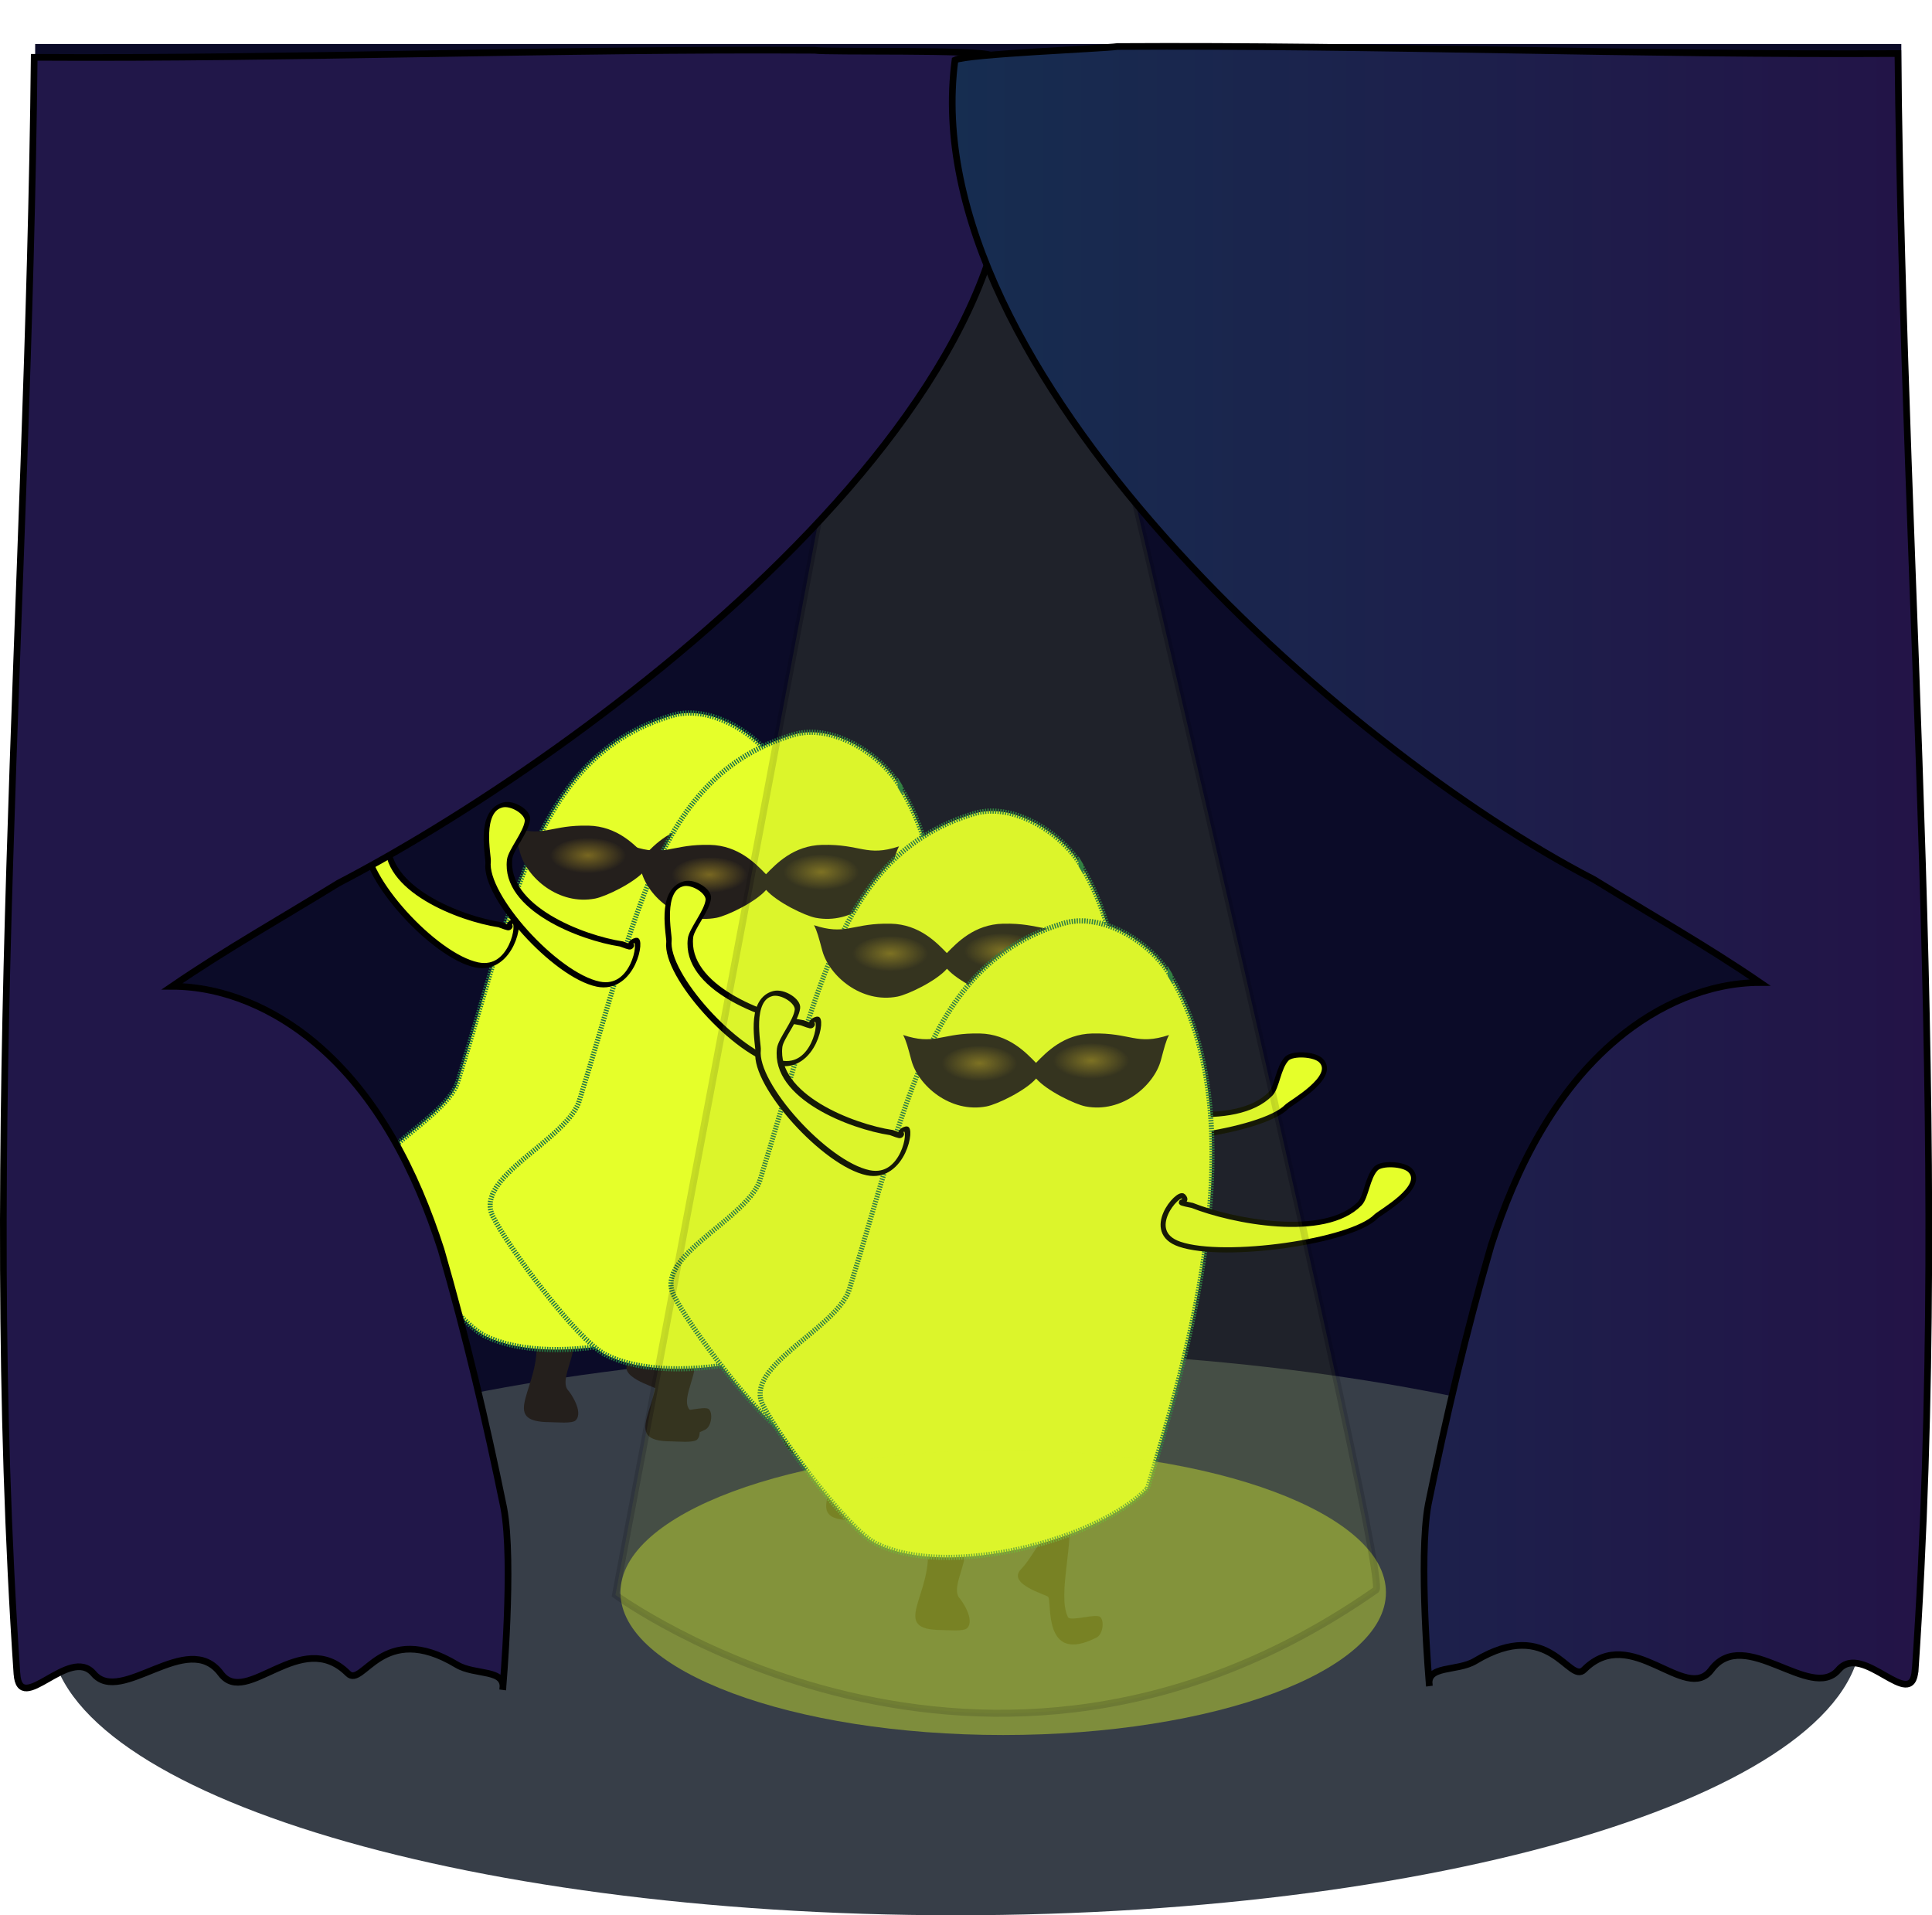
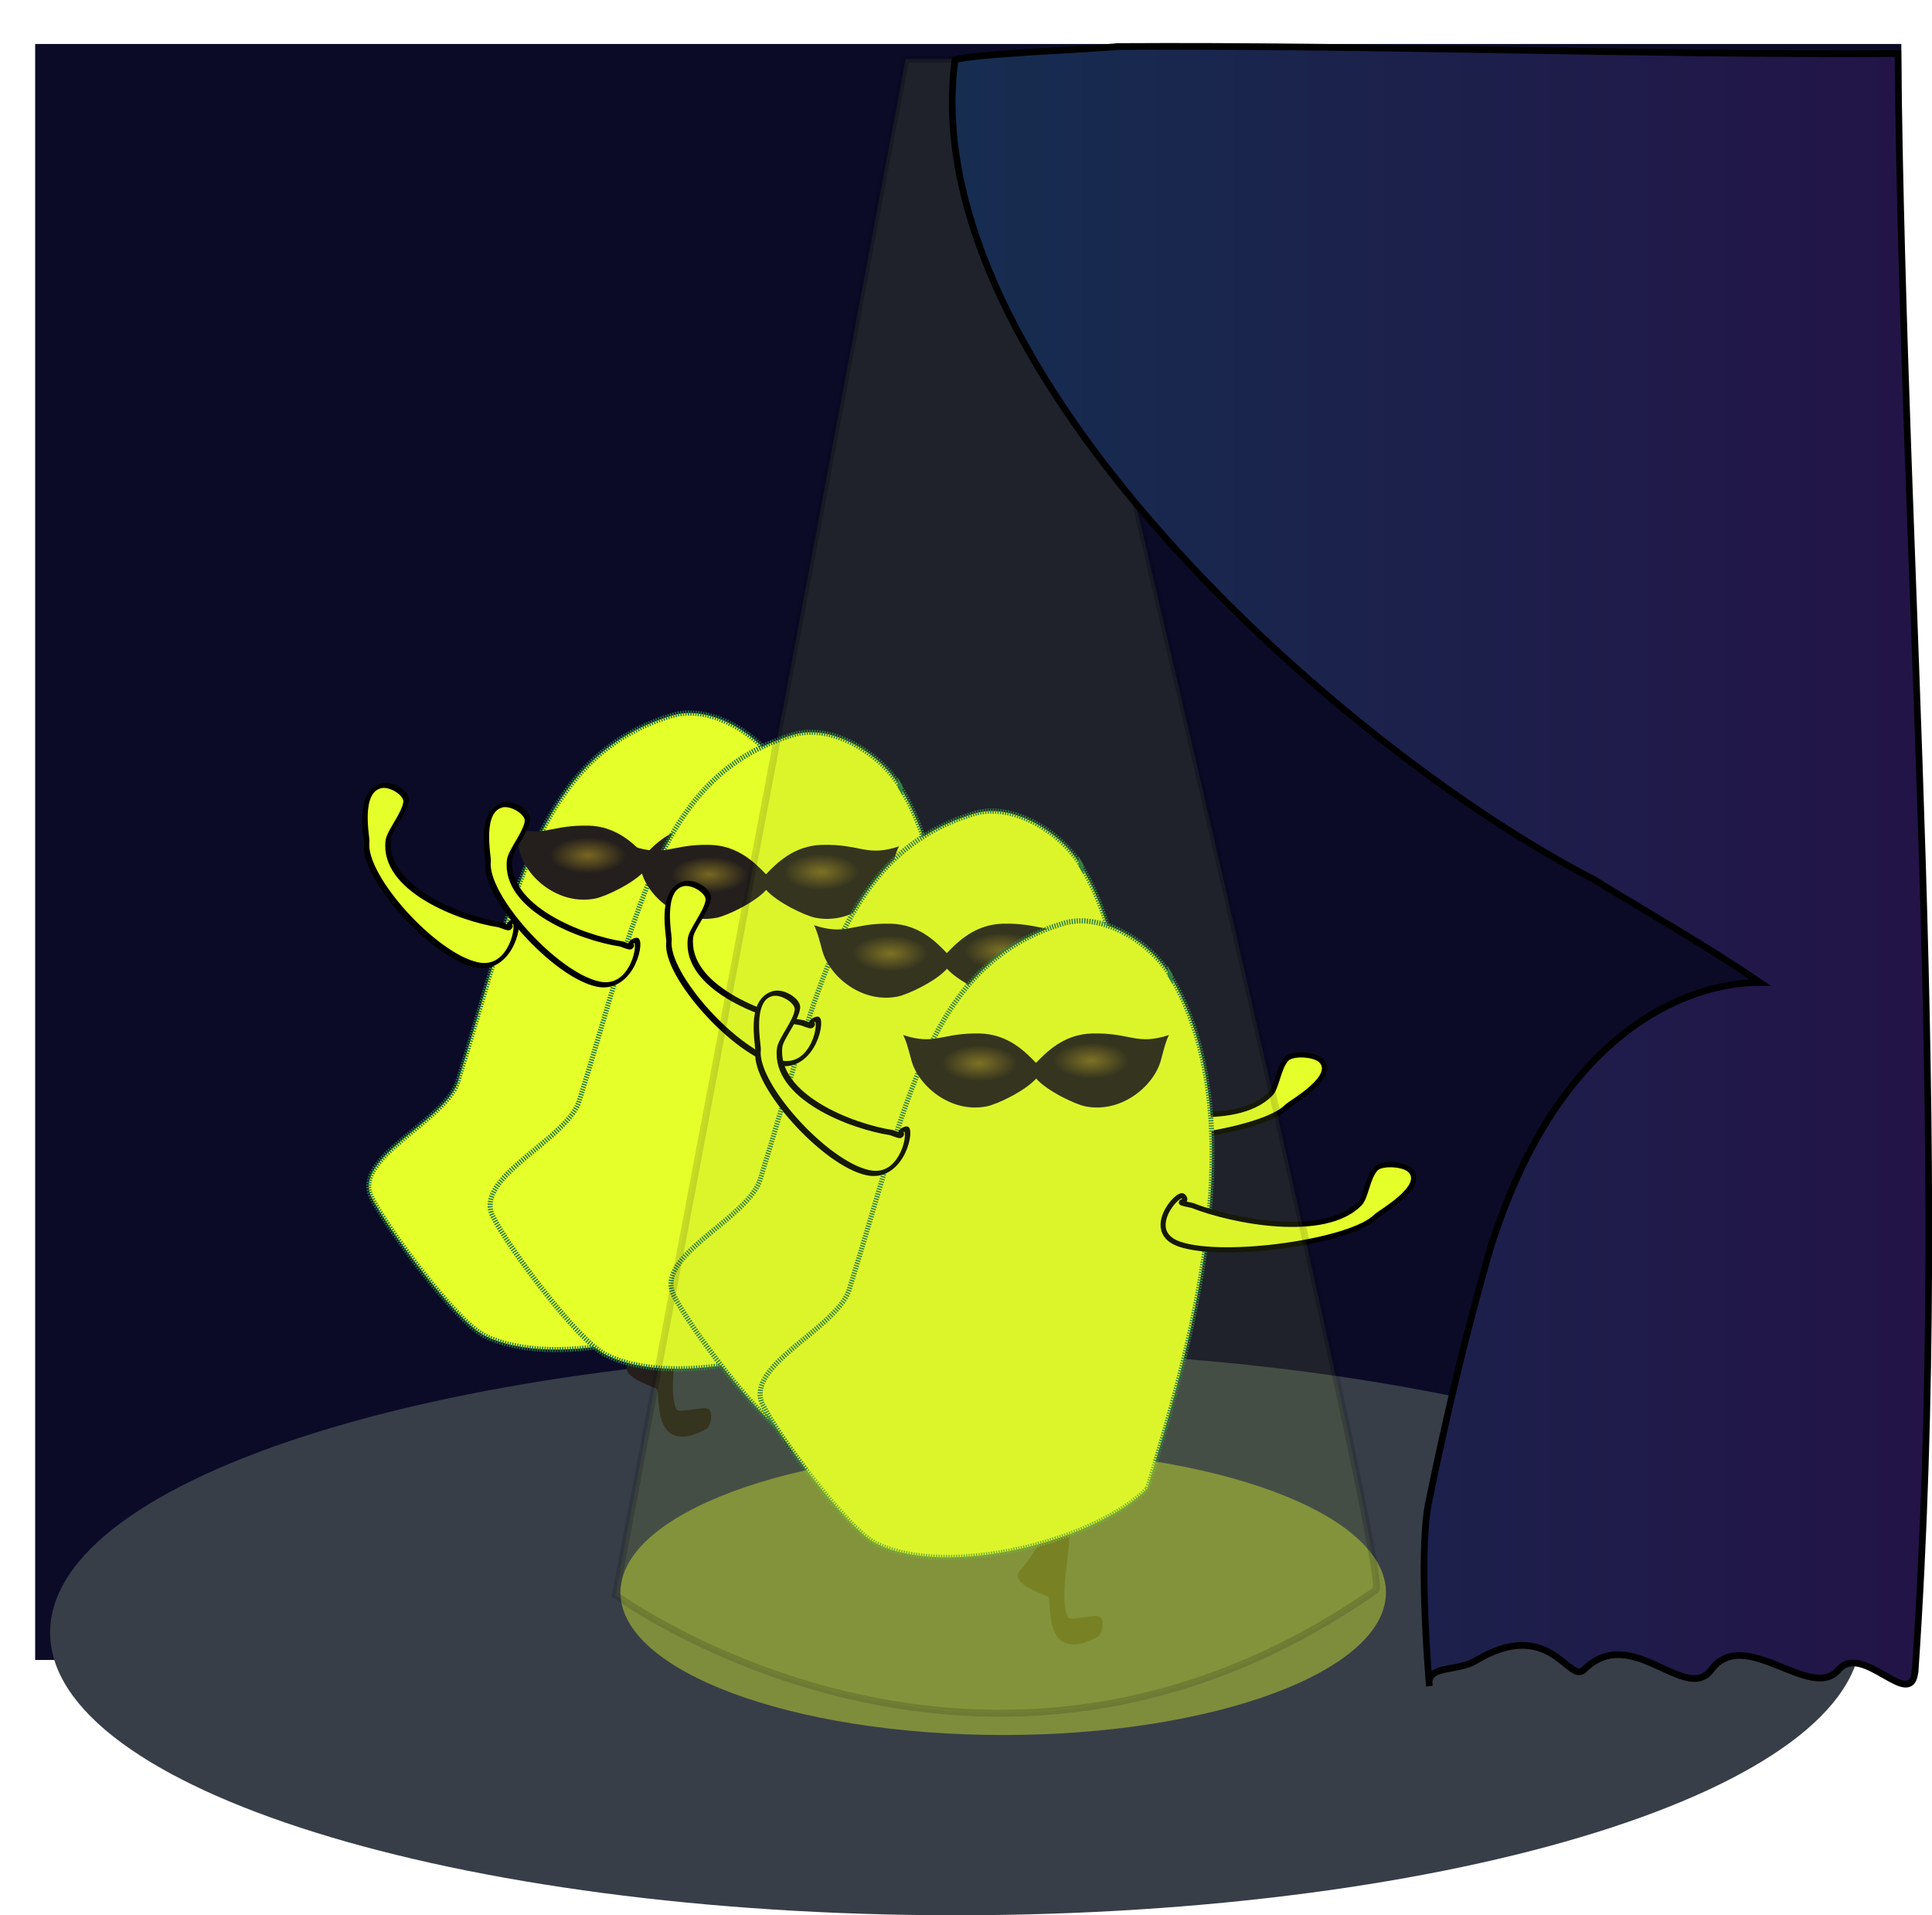
<svg xmlns="http://www.w3.org/2000/svg" xmlns:xlink="http://www.w3.org/1999/xlink" version="1.1" viewBox="0 0 275.83 273.42">
  <defs>
    <filter id="h" color-interpolation-filters="sRGB">
      <feGaussianBlur stdDeviation="0.512" />
    </filter>
    <filter id="g" x="-.12" y="-.065" width="1.241" height="1.13" color-interpolation-filters="sRGB">
      <feGaussianBlur stdDeviation="0.541" />
    </filter>
    <filter id="c" color-interpolation-filters="sRGB">
      <feGaussianBlur stdDeviation="0.583" />
    </filter>
    <filter id="i" color-interpolation-filters="sRGB">
      <feGaussianBlur stdDeviation="1.322" />
    </filter>
    <filter id="f" x="-.082" y="-.221" width="1.165" height="1.442" color-interpolation-filters="sRGB">
      <feGaussianBlur stdDeviation="3.75" />
    </filter>
    <filter id="e" color-interpolation-filters="sRGB">
      <feGaussianBlur stdDeviation="3.3" />
    </filter>
    <linearGradient id="d" x1="319.74" x2="460.11" y1="540.46" y2="540.46" gradientUnits="userSpaceOnUse">
      <stop stop-color="#162d50" offset="0" />
      <stop stop-color="#231347" offset="1" />
    </linearGradient>
    <radialGradient id="b" cx="318.93" cy="556.56" r="7.5" gradientTransform="matrix(1 0 0 .464 0 298.16)" gradientUnits="userSpaceOnUse">
      <stop stop-color="#786721" offset="0" />
      <stop stop-color="#786721" stop-opacity="0" offset="1" />
    </radialGradient>
  </defs>
  <g transform="translate(-184.27 -416.8)">
    <rect x="189.29" y="423.08" width="266.43" height="230.71" fill="#0b0b28" />
    <path transform="matrix(.905 0 0 .876 27.882 82.48)" d="m466.43 647.72c0 25.445-63.959 46.071-142.86 46.071-78.898 0-142.86-20.627-142.86-46.071 0-25.445 63.959-46.071 142.86-46.071 78.898 0 142.86 20.627 142.86 46.071z" fill="#373e48" />
    <use transform="translate(-55.88 -29.674)" width="744.094" height="1052.362" opacity=".18" xlink:href="#a" />
    <use transform="translate(-38.547 -26.93)" width="744.094" height="1052.362" opacity=".341" xlink:href="#a" />
    <use transform="translate(-12.727 -15.676)" width="744.094" height="1052.362" opacity=".551" xlink:href="#a" />
    <g id="a">
      <path transform="matrix(.72 0 0 .738 80.771 169.95)" d="m355.51 626.25c1.527 5.97-2.226 16.619 0 21.071 0.461 0.922 5.642-0.787 6.429 0 0.849 0.849 0.444 3.35-0.714 3.929-10.873 5.436-8.801-7.016-9.643-7.857-0.446-0.446-8.236-2.478-5.357-5.357 1.95-1.95 3.512-5.298 5.357-7.143 1.131-1.131-1.131-5.655 0-6.786 2.23-2.23 3.274-1.129 3.929 2.143z" fill="#241f1c" filter="url(#h)" />
-       <path transform="matrix(.72 0 0 .738 80.771 169.95)" d="m327.66 633.39c1.215 9.609-7.805 16.429 2.857 16.429 1.078 0 4.315 0.328 5-0.357 1.63-1.63-1.131-5.417-1.429-5.714-2.199-2.199 2.699-8.373 0.357-10.714-1.209-1.209-10.83-6.383-6.786 0.357z" fill="#241f1c" filter="url(#g)" />
+       <path transform="matrix(.72 0 0 .738 80.771 169.95)" d="m327.66 633.39z" fill="#241f1c" filter="url(#g)" />
      <path transform="matrix(.72 0 0 .738 80.771 169.95)" d="m375.79 523.17c-4.027-6.592-13.711-12.282-21.237-10.045-26.927 8.005-30.744 34.487-42.522 71.174-3.025 7.561-20.777 14.472-17.04 21.946 2.941 5.882 16.749 23.984 22.299 26.759 14.207 7.103 43.963-0.517 53.969-10.522 7.754-24.82 21.921-70.847 4.531-99.312z" fill="#e5ff2a" filter="url(#i)" stroke="#217844" stroke-dasharray="0.25, 0.25" />
      <path transform="matrix(.72 0 0 .738 80.771 169.95)" d="m380.16 567.68c7.864 3.041 26.257 6.6 33.214-0.357 1.277-1.277 1.53-5.101 3.214-6.786 1.131-1.131 5.505-0.924 6.786 0.357 3.219 3.219-6.021 8.163-6.786 8.929-4.843 4.843-30.034 8.322-38.929 5.357-7.277-2.426-0.305-10.305 0.714-9.286 1.492 1.492-2.758 0.877 1.786 1.786z" fill="#e5ff2a" filter="url(#c)" stroke="#000" stroke-width="1px" />
      <path transform="matrix(-.487 -.358 -.605 .645 834.86 333.24)" d="m356.43 578.08c7.864 3.041 26.257 6.6 33.214-0.357 1.277-1.277 1.53-5.101 3.214-6.786 1.131-1.131 5.505-0.924 6.786 0.357 3.219 3.219-6.021 8.163-6.786 8.929-4.843 4.843-30.034 8.322-38.929 5.357-7.277-2.426-0.305-10.305 0.714-9.286 1.492 1.492-2.758 0.877 1.786 1.786z" fill="#e5ff2a" filter="url(#c)" stroke="#000" stroke-width="1px" />
      <path d="m323.19 564.35c-4.674 0.098-5.614 1.654-9.982 0.216 0.453 0.849 0.677 1.748 1.186 3.627 0.971 3.586 5.536 7.572 10.728 6.567 1.509-0.292 5.546-2.224 7.076-3.98 1.532 1.754 5.549 3.688 7.057 3.98 5.192 1.004 9.777-2.982 10.747-6.567 0.508-1.879 0.713-2.777 1.167-3.627-4.659 1.534-5.405-0.341-10.958-0.216-4.112 0.092-6.59 2.718-8.032 4.195-1.443-1.479-3.909-4.103-8.013-4.195-0.347-8e-3 -0.664-6e-3 -0.975 0z" fill="#241f1c" />
      <path transform="matrix(.72 0 0 .738 94.473 157.97)" d="m326.43 556.56c0 1.923-3.358 3.482-7.5 3.482s-7.5-1.559-7.5-3.482c0-1.923 3.358-3.482 7.5-3.482s7.5 1.559 7.5 3.482z" fill="url(#b)" />
      <path transform="matrix(-.72 0 0 .738 569.69 157.6)" d="m326.43 556.56c0 1.923-3.358 3.482-7.5 3.482s-7.5-1.559-7.5-3.482c0-1.923 3.358-3.482 7.5-3.482s7.5 1.559 7.5 3.482z" fill="url(#b)" />
    </g>
    <path d="m382.14 644.15c0 11.243-24.464 20.357-54.643 20.357-30.178 0-54.643-9.114-54.643-20.357s24.464-20.357 54.643-20.357c30.178 0 54.643 9.114 54.643 20.357z" fill="#e5ff2a" filter="url(#f)" opacity=".639" />
    <path d="m313.57 425.22-41.429 219.29s52.495 38.481 108.57-0.714c2.414-1.687-49.286-218.57-49.286-218.57z" fill="#a6b935" filter="url(#e)" opacity=".371" stroke="#000" stroke-width="1px" />
-     <path d="m186.69 655.76c0.42 6.178 7.48-4.086 10.945-0.015 3.934 4.623 13.416-6.383 18.157-0.015 3.667 4.926 11.449-6.718 18.157-0.015 2.165 2.163 4.833-7.684 15.537-1.248 2.622 1.576 7.089 0.533 6.553 3.581 0 0 1.611-18.166 0.155-25.964-2.53-12.398-5.441-24.725-8.955-36.87-3.569-11.106-9.06-22.04-18.041-29.561-5.711-4.783-12.907-8.024-20.364-8.038 7.693-5.271 15.813-9.843 23.741-14.726 38.637-20.123 109.61-74.31 93.165-118.19-1.7-0.87-23.342-0.423-25.157-0.72-37.142-0.224-74.285 1.229-111.43 1.005-0.822 76.925-7.685 154.03-2.467 230.77z" fill="#211749" stroke="#000" stroke-width=".952px" />
    <path d="m457.69 655.22c-0.42 6.178-7.48-4.086-10.945-0.015-3.934 4.623-13.416-6.383-18.157-0.015-3.667 4.926-11.449-6.718-18.157-0.015-2.165 2.163-4.833-7.684-15.537-1.248-2.622 1.576-7.089 0.533-6.553 3.581 0 0-1.611-18.166-0.155-25.964 2.53-12.398 5.441-24.725 8.955-36.87 3.569-11.106 9.06-22.04 18.041-29.561 5.711-4.783 12.907-8.024 20.364-8.038-7.693-5.271-15.813-9.843-23.741-14.726-36.12-18.64-97.06-72.99-91.19-116.98 1.7-0.87 21.375-1.63 23.19-1.928 37.142-0.224 74.285 1.229 111.43 1.005 0.822 76.925 7.685 154.03 2.467 230.77z" fill="url(#d)" stroke="#000" stroke-width=".952px" />
  </g>
</svg>